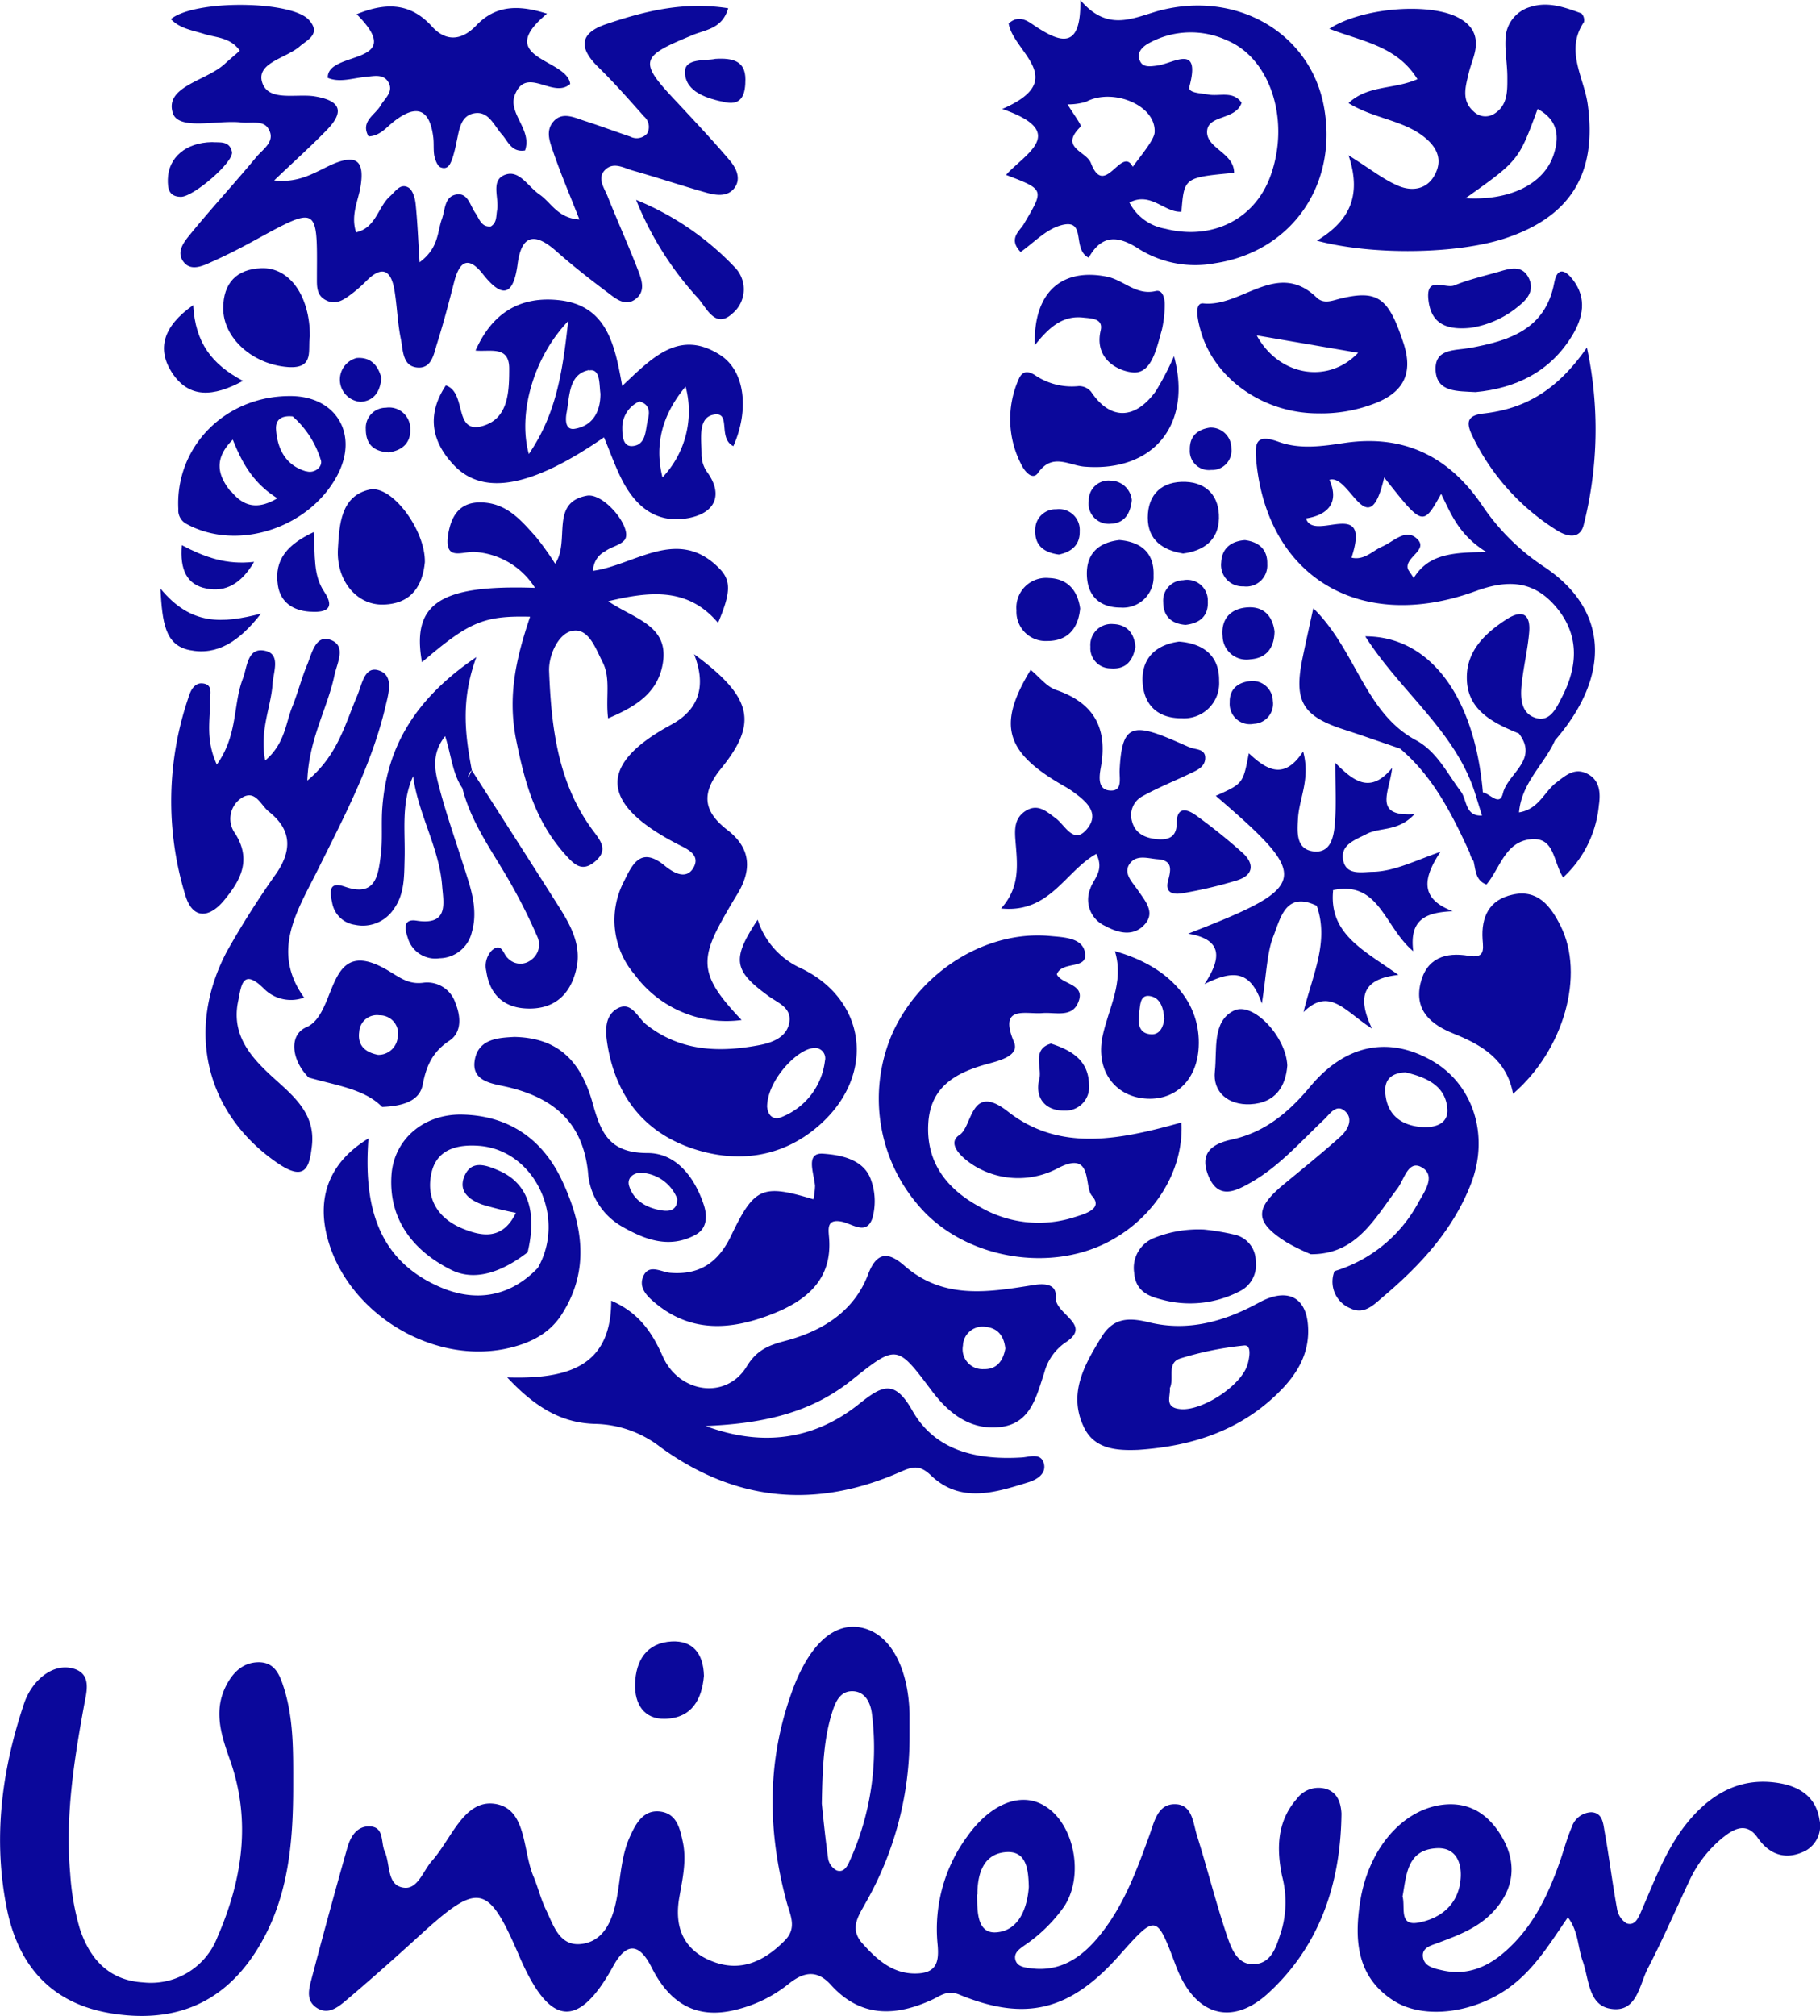
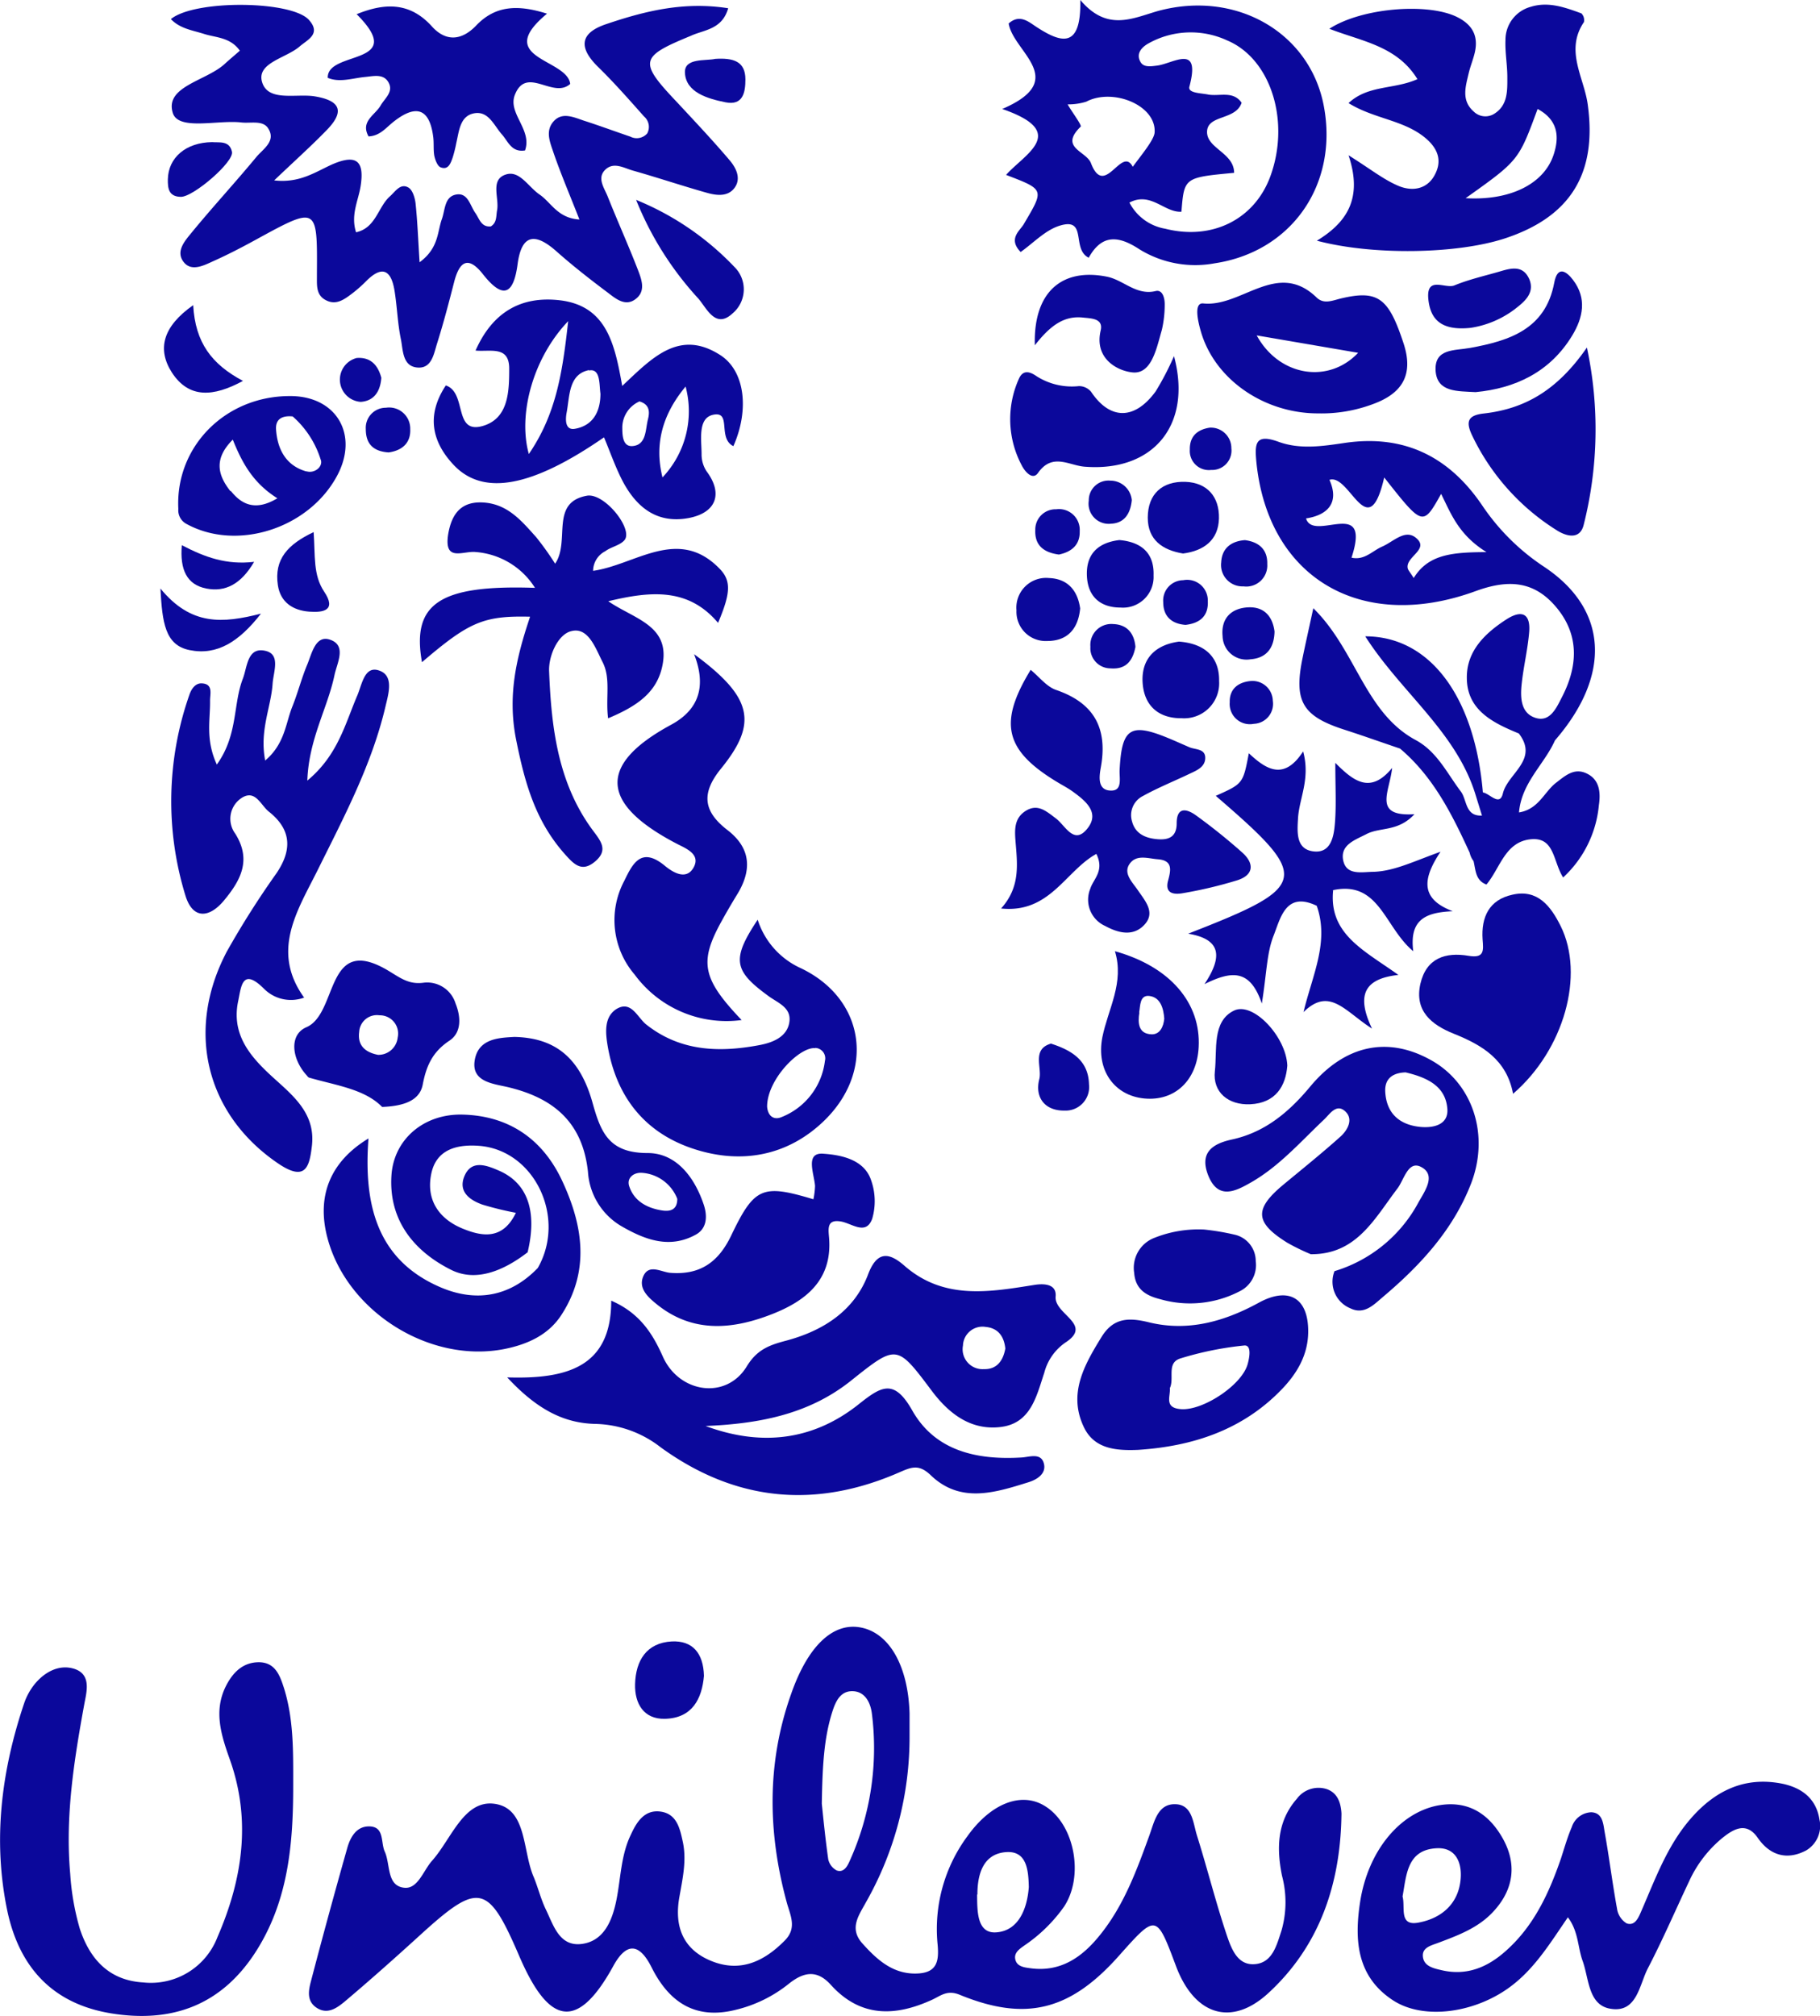
<svg xmlns="http://www.w3.org/2000/svg" viewBox="0 0 244.94 271.19">
  <defs>
    <style>.cls-1{fill:#0b089b;}</style>
  </defs>
  <g id="Capa_2" data-name="Capa 2">
    <g id="Capa_7" data-name="Capa 7">
      <path class="cls-1" d="M32.28,6.82c-.83.72-1.45,1.24-2.05,1.79-2.46,2.26-8,3-7,6.5.66,2.53,6,1,9.22,1.36,1.28.16,3-.37,3.69.88,1,1.67-.76,2.71-1.64,3.77-2.86,3.46-5.92,6.76-8.76,10.23-.87,1.07-2.2,2.53-.94,4,1,1.14,2.54.41,3.73-.14,2-.89,3.9-1.87,5.8-2.91,8.39-4.59,8.38-4.6,8.32,4.47v.5c0,1.16-.09,2.41,1.15,3.08,1.43.79,2.54-.08,3.61-.88a18.24,18.24,0,0,0,1.87-1.65c2.26-2.27,3.41-1.36,3.83,1.37.34,2.13.4,4.32.84,6.43.31,1.51.19,3.76,2.38,3.83,1.82.05,2.07-1.94,2.51-3.3.85-2.7,1.57-5.44,2.27-8.18s1.85-3.66,3.88-1.09c2.78,3.53,4.14,2.64,4.67-1.35s2.31-4.28,5.17-1.77c2.25,2,4.6,3.83,7,5.63,1,.76,2.26,1.84,3.6.92,1.57-1.08.92-2.71.39-4.09-1.26-3.25-2.7-6.44-4-9.7-.44-1.16-1.53-2.53-.38-3.67s2.55-.23,3.78.11c3.36.95,6.68,2.07,10,3,1.28.35,2.8.52,3.68-.75s.12-2.69-.72-3.67c-2.25-2.65-4.65-5.19-7-7.72-5.26-5.54-5.11-6.16,1.79-9C94.73,4,97.18,4,98,1.11c-6-.94-11.25.39-16.43,2.14-3.67,1.24-3.66,3.26-1,5.83,2.13,2.09,4.11,4.34,6.1,6.58a1.85,1.85,0,0,1,.44,2.28,1.87,1.87,0,0,1-2.28.44c-2-.68-4.08-1.45-6.13-2.11-1.39-.45-3-1.28-4.19.05s-.45,2.9,0,4.27c1,2.9,2.22,5.74,3.47,8.94-2.93-.18-3.79-2.28-5.35-3.35s-2.68-3.26-4.5-2.72c-2.22.66-.92,3.15-1.23,4.82-.15.78,0,1.67-.85,2.18-1.29.11-1.52-1-2.07-1.8-.73-1-1-2.85-2.68-2.47-1.49.33-1.39,2.06-1.83,3.28-.63,1.73-.4,3.89-3,5.81-.2-3.15-.29-5.54-.54-7.91-.09-.77-.41-1.86-1-2.16-1.06-.58-1.72.55-2.45,1.2-1.62,1.44-1.88,4.25-4.56,4.84-.74-2.32.28-4.2.6-6.13.54-3.33-.41-4.45-3.71-3.05-2.28,1-4.41,2.6-7.91,2.2,2.7-2.58,5-4.63,7.13-6.83,2.44-2.53,1.69-3.93-1.69-4.48-2.5-.4-6.34.8-7.09-2-.66-2.53,3.27-3.14,5.08-4.71,1-.88,2.91-1.65,1.3-3.51C39.43.06,26.22-.08,23,2.57c1.24,1.3,2.92,1.5,4.48,2S31,5,32.28,6.82Z" />
      <path class="cls-1" d="M36.42,144.64c-2.93-2.71-5.29-5.64-4.36-10,.4-1.88.52-4.56,3.46-1.64a5.11,5.11,0,0,0,5.41,1.2c-4.53-6.28-.87-11.74,1.81-17.13,3.55-7.16,7.31-14.22,9.15-22.08.41-1.74,1.18-4.21-1-4.83-1.87-.54-2.19,2-2.83,3.46-1.63,3.82-2.61,8-6.7,11.39.2-5.61,2.72-9.71,3.66-14.21.34-1.62,1.69-4-.64-4.76-1.9-.62-2.41,1.83-3,3.29-.78,1.84-1.27,3.79-2,5.63-.95,2.3-1,5.06-3.69,7.35-.79-4.08.8-7.17,1-10.37.12-1.59,1.09-3.89-.94-4.38-2.47-.59-2.46,2.15-3.06,3.72-1.35,3.48-.64,7.58-3.51,11.57-1.56-3.41-.87-6-.91-8.63,0-.9.43-2.19-1.07-2.29-.9-.07-1.45.75-1.72,1.56a43.18,43.18,0,0,0-.52,27c1,3.24,3.23,3,5.19.64,2.21-2.67,3.76-5.42,1.5-9a3.35,3.35,0,0,1,1-4.87c1.76-1,2.45,1.07,3.54,1.93,3.08,2.44,3.12,5.2,1,8.31A118.29,118.29,0,0,0,30.53,128c-5.67,10.76-2.7,22,6.9,28.51,3.69,2.5,4.22.48,4.55-2.39C42.49,149.61,39.21,147.22,36.42,144.64Z" />
-       <path class="cls-1" d="M148.84,167.22C155.29,164,159.35,157.54,159,151c-8,2.22-16.24,4.09-23.34-1.46-5.08-4-4.75,2-6.52,3.13-1.94,1.25.65,3.4,2.3,4.34a11.37,11.37,0,0,0,11.05.08c4.67-2.37,3.35,2.53,4.48,3.79,1.6,1.79-1.13,2.46-2.57,2.92a15.72,15.72,0,0,1-12.54-1.45c-4.37-2.36-7.23-5.9-6.93-11.2.28-5.09,3.88-6.93,8.16-8.08,1.58-.43,4.13-1.11,3.38-2.88-2.12-5.05,1.55-3.72,3.83-3.91,1.76-.14,4,.67,4.83-1.49,1-2.45-2.2-2.32-2.9-3.71.68-1.92,4.39-.5,3.75-3.11-.46-1.86-2.93-1.89-4.74-2.06-8.52-.76-17.37,4.75-21.14,13.1a22,22,0,0,0,4.67,24.4C130.88,169.35,141.23,171,148.84,167.22Z" />
      <path class="cls-1" d="M56.79,89.08c6.34-5.42,8.28-6.27,14.55-6.12-1.88,5.59-3.06,10.66-1.87,16.59S72.1,110.48,76,114.88c1.23,1.37,2.29,2.54,4.1,1s.74-2.76-.34-4.21c-4.69-6.35-5.56-13.83-5.86-21.37-.09-2.11,1.22-5,3-5.4,2.28-.58,3.25,2.31,4.2,4.17,1.13,2.21.38,4.78.74,7.56,3.85-1.62,6.7-3.48,7.36-7.37.88-5.15-3.87-6-7.34-8.38,5.85-1.41,10.81-1.78,14.78,2.91,1.64-3.89,1.83-5.6.24-7.25-5.59-5.81-11.35-.55-17.06.25a3,3,0,0,1,1.64-2.64c.79-.59,1.94-.77,2.56-1.46,1.3-1.45-2.69-6.46-5.06-6-5,.93-2.18,6.11-4.25,9.14a39.18,39.18,0,0,0-2.55-3.57c-1.89-2.1-3.72-4.34-6.85-4.64s-4.52,1.37-5,4.29c-.57,3.75,2,2.17,3.7,2.35A10.35,10.35,0,0,1,72,79.08C59.15,78.64,55.38,81.2,56.79,89.08Z" />
      <path class="cls-1" d="M147.55,114.87c1.13,2.3-.41,3.36-.82,4.69a3.87,3.87,0,0,0,2,5c1.69.92,3.63,1.44,5.13,0,1.79-1.72.28-3.32-.74-4.83-.74-1.08-2-2.26-1.08-3.54s2.46-.7,3.77-.6c2,.15,1.8,1.38,1.4,2.85-.51,1.86.9,1.92,2.06,1.7a57.8,57.8,0,0,0,7.27-1.73c2.23-.72,2.27-2.28.64-3.73a78.63,78.63,0,0,0-6.23-5c-1.21-.87-2.59-1.21-2.59,1.08,0,1.85-1.1,2.26-2.61,2.13s-2.95-.67-3.4-2.4a2.88,2.88,0,0,1,1.47-3.41c2-1.11,4.21-2,6.3-3,.89-.42,2-.86,2.08-2,.09-1.4-1.29-1.2-2.13-1.56s-1.83-.81-2.75-1.19c-5.19-2.16-6.36-1.4-6.64,4.27-.05,1.08.41,2.77-1.14,2.75-1.92,0-1.59-2-1.39-3.11.95-5.25-.88-8.66-6-10.42-1.3-.44-2.3-1.78-3.44-2.71-4.37,7.15-3.5,10.83,3.58,15.1.71.43,1.45.81,2.12,1.3,1.67,1.21,3.59,2.77,2,4.86-1.85,2.43-3-.29-4.3-1.27s-2.43-2-4-1.06-1.57,2.44-1.45,4c.24,3.1.73,6.22-1.93,9.17C141.29,122.9,143.4,117.15,147.55,114.87Z" />
      <path class="cls-1" d="M97.9,111.66c-3.3-2.54-3.55-5-.81-8.33C102,97.25,101.3,93.8,93.41,88c2,5.1-.1,7.88-3.1,9.5-10.71,5.8-8.65,11.09.77,16,1.19.62,3.26,1.39,2.27,3.19s-2.83.64-3.87-.22c-3.13-2.58-4.3-.4-5.45,2a11.23,11.23,0,0,0,1.38,12.63,15.34,15.34,0,0,0,14.4,6.12c-5.33-5.59-5.74-7.81-2.68-13.33.64-1.16,1.31-2.31,2-3.44C101.21,117.15,101.13,114.14,97.9,111.66Z" />
      <path class="cls-1" d="M195.52,122.58c-4.37-1.64-4.1-4.33-1.65-8-3.66,1.31-6.22,2.6-9,2.7-1.56,0-3.74.57-4.12-1.65-.33-2,1.63-2.64,3.1-3.4,1.84-1,4.27-.28,6.51-2.7-5.65.35-3.36-2.94-3-6.23-2.89,3.52-5.13,1.87-7.65-.68,0,3.25.14,5.67-.05,8.07-.14,1.79-.51,4.13-2.9,3.84s-2.17-2.64-2.07-4.45c.16-2.7,1.69-5.29.69-9-2.59,4-5,2.41-7.31.25-.78,4.09-.78,4.09-4.45,5.73,12.89,11.1,12.73,12.14-3.71,18.54,4.28.72,4.77,2.92,2.19,6.79,3.72-1.85,6.15-2,7.72,2.61.66-4.09.66-6.81,1.59-9.15s1.63-6,5.8-4c1.71,4.86-.58,9.3-1.78,14.3,3.51-3.44,5.55-.12,9.22,2.22-2.2-4.62-.93-6.73,3.55-7.22-4.66-3.33-9.39-5.5-8.78-11.41l-.16.15a.75.75,0,0,1,.16-.15c6.22-1.31,6.9,5,10.78,8.22C189.64,123.59,192,122.74,195.52,122.58Z" />
      <path class="cls-1" d="M49.17,10.35c1.14-.11,2.48-.47,3.14.78s-.53,2.1-1.09,3.07c-.74,1.29-2.75,2.12-1.62,4.15,1.55-.06,2.38-1.21,3.4-2,3-2.35,4.83-1.78,5.31,2.12.1.82,0,1.68.14,2.48.12.57.42,1.39.85,1.56,1.05.41,1.36-.58,1.63-1.34a18.13,18.13,0,0,0,.48-1.93c.38-1.61.49-3.66,2.42-4s2.65,1.65,3.74,2.87c.81.91,1.27,2.42,3.09,2.13,1-2.81-2.37-5-1.36-7.5,1.57-3.94,5.14.62,7.44-1.45-.4-3.42-10.47-3.37-3.12-9.45C69.81.64,66.71.65,64.05,3.47c-1.94,2-4.08,2.19-6,0C55.09.26,51.74.39,48,1.91c7,7-4,4.81-3.89,8.56C45.72,11.15,47.45,10.51,49.17,10.35Z" />
      <path class="cls-1" d="M109.69,159.53a10.4,10.4,0,0,1-.22,1.8c-6.85-2.06-7.94-1.66-11.07,4.89-1.73,3.6-4.22,5.34-8.25,5-1.18-.12-2.82-1.21-3.56.44s.65,2.86,1.77,3.77c4.84,3.93,10.2,3.44,15.52,1.36,4.58-1.79,8.15-4.6,7.7-10.27-.1-1.22-.32-2.51,1.55-2.21,1.51.24,3.4,1.94,4.25-.35a8.43,8.43,0,0,0-.18-5.29c-1-2.83-4.31-3.32-6.39-3.47C108.32,155,109.56,157.84,109.69,159.53Z" />
      <path class="cls-1" d="M195.63,139.05c3.83,1.53,7.15,3.5,8,8.09,6.87-5.92,9.68-16,6.4-22.58-1.31-2.62-3.07-5-6.5-4.2-3.11.68-4.2,3-4,6,.12,1.51.26,2.58-1.88,2.22-3.12-.53-5.69.31-6.49,3.76C190.33,136,192.67,137.86,195.63,139.05Z" />
-       <path class="cls-1" d="M51.24,115.09c-.35,2.67-.67,5.64-4.83,4.19-2.37-.83-1.95,1-1.7,2.2a3.62,3.62,0,0,0,3.06,2.93A5,5,0,0,0,53,122.28c1.45-2,1.39-4.35,1.45-6.7.11-3.71-.5-7.51,1.15-11.16.69,5.14,3.51,9.63,3.9,14.73.18,2.31.95,5.38-3.44,4.7-1.95-.31-1.52,1.3-1.17,2.35a3.86,3.86,0,0,0,4.27,2.71,4.53,4.53,0,0,0,4.34-3.52c.73-2.49.15-5-.61-7.35-1.24-4-2.65-7.89-3.72-11.9-.58-2.18-1.27-4.59.74-7.11.85,2.69,1,5.09,2.32,7C63.49,111,66.62,115,69,119.32A73,73,0,0,1,72.31,126a2.53,2.53,0,0,1-.84,3.14,2.31,2.31,0,0,1-3.15-.27c-.6-.5-.78-2.2-2.14-1a3,3,0,0,0-.73,2.79c.43,3,2.22,4.83,5.28,5,3.7.22,6-1.73,6.82-5.25.76-3.18-.71-5.87-2.33-8.43-3.88-6.13-7.81-12.23-11.72-18.35l-.5,1a1.28,1.28,0,0,1,.5-1c-.88-4.69-1.54-9.38.61-15.24-8.09,5.5-12,11.88-12.65,20.17C51.28,110.76,51.52,113,51.24,115.09Z" />
      <path class="cls-1" d="M199.74,55.62c-2.2.23-2.48,1.09-1.66,2.87a30.59,30.59,0,0,0,11.41,12.83c1.3.84,3.15,1.34,3.65-.73a52.53,52.53,0,0,0,.43-23.84C209.49,52.65,205.07,55,199.74,55.62Z" />
      <path class="cls-1" d="M158,47.91a38.69,38.69,0,0,1-2.46,4.73c-2.85,3.91-6.16,3.86-8.7.06a2.13,2.13,0,0,0-1.64-.76,8.83,8.83,0,0,1-5.71-1.34c-.91-.63-1.83-.9-2.39.41a13.21,13.21,0,0,0,.38,11.54c.41.84,1.47,2.13,2.22,1.07,1.93-2.75,4.17-1,6.27-.84C155.14,63.51,160.5,57.23,158,47.91Z" />
-       <path class="cls-1" d="M51.57,81.33c3.94-.09,5.32-2.71,5.61-5.7.09-4.31-4.46-10.44-7.45-9.77-3.88.87-4.06,4.74-4.25,7.94C45.22,78.09,48,81.42,51.57,81.33Z" />
      <path class="cls-1" d="M152.59,50.11c2.46.09,3.09-3.39,3.78-5.75a15.18,15.18,0,0,0,.38-3.44c0-.87-.31-2-1.24-1.76-2.61.61-4.29-1.49-6.54-1.94-6-1.2-9.91,2-9.7,9.23,2.1-2.69,3.95-4,6.48-3.73,1.08.12,2.77.09,2.38,1.74C147.21,48.39,150.63,50,152.59,50.11Z" />
      <path class="cls-1" d="M166.11,166.08a32.49,32.49,0,0,0-4.06-.68,16,16,0,0,0-6.64,1.1,4.32,4.32,0,0,0-2.77,4.73c.17,2.28,1.69,3.09,3.54,3.55a14.48,14.48,0,0,0,10.61-1.05,3.92,3.92,0,0,0,2.21-4.07A3.64,3.64,0,0,0,166.11,166.08Z" />
      <path class="cls-1" d="M193.21,49.93c.23,2.84,2.9,2.68,5.38,2.82,5.29-.5,10-2.66,13-7.61,1.46-2.4,2-5,.12-7.47-.83-1.1-2.08-2.07-2.54.38-1.18,6.27-6.07,7.79-11.3,8.75C195.74,47.19,193,46.84,193.21,49.93Z" />
-       <path class="cls-1" d="M41.71,45.26c0-5.47-2.75-9.32-6.54-9.18-3.33.12-5.12,2-5.13,5.39,0,4.05,4,7.56,8.71,7.91C42.47,49.65,41.35,46.88,41.71,45.26Z" />
      <path class="cls-1" d="M68,181.45c3-.62,5.78-1.86,7.52-4.51,3.93-6,2.92-12.13.14-18.09-2.6-5.57-7.12-8.75-13.39-8.91-5.24-.14-9.29,3.34-9.59,8.21-.38,6.1,3.15,10.24,8.05,12.68,3.43,1.71,7.21,0,10.28-2.37,1.32-5.52,0-9.33-3.9-11-1.69-.73-3.74-1.51-4.66.89-.75,2,.79,3.09,2.45,3.69a43.62,43.62,0,0,0,4.53,1.11c-1.78,3.7-4.57,3.19-7.18,2.12-3.28-1.35-5-4-4.16-7.59.76-3.13,3.53-3.75,6.37-3.54,7.46.56,11.8,9.62,7.92,16.43-3.78,3.93-8.4,4.63-13.14,2.58-8.65-3.73-10.3-11.34-9.65-20-5.14,3.11-7,7.73-5.54,13.31C46.65,176.45,57.88,183.51,68,181.45Z" />
      <path class="cls-1" d="M166.09,135.94c-3,1.43-2.27,5.32-2.59,8.16s1.83,4.58,4.75,4.45c3.46-.16,4.8-2.49,5-5.21C173.1,139.47,168.65,134.72,166.09,135.94Z" />
      <path class="cls-1" d="M98.58,42.17a4.23,4.23,0,0,0,.24-6.28,38,38,0,0,0-13.21-9A43.45,43.45,0,0,0,94,40.18C95.13,41.5,96.3,44.28,98.58,42.17Z" />
      <path class="cls-1" d="M159.07,96.62a4.71,4.71,0,0,0,5-5c.06-3.3-2-5.05-5.39-5.31-2.9.39-4.91,2-4.92,5.07C153.79,94.71,155.71,96.66,159.07,96.62Z" />
      <path class="cls-1" d="M201.43,36.64c-1.92.54-3.86,1-5.71,1.76-1.22.48-3.8-1.35-3.49,1.84.27,2.7,1.7,4.29,5.71,3.86a13.12,13.12,0,0,0,5.86-2.46c1.3-1,2.83-2.19,2-4.12C204.85,35.43,203,36.2,201.43,36.64Z" />
      <path class="cls-1" d="M154.47,69.64c0,3,2,4.37,4.75,4.82,2.81-.36,4.76-1.82,4.83-4.72s-1.57-4.81-4.5-4.92C156.43,64.71,154.47,66.44,154.47,69.64Z" />
      <path class="cls-1" d="M155.25,77.42c.11-3-1.62-4.51-4.6-4.77-2.86.34-4.52,1.87-4.37,4.87.14,2.78,1.85,4.21,4.52,4.21A4.12,4.12,0,0,0,155.25,77.42Z" />
      <path class="cls-1" d="M136.8,82.11a3.93,3.93,0,0,0,4.13,4.12c2.75,0,4.18-1.65,4.44-4.38-.34-2.45-1.71-4-4.19-4.09A4,4,0,0,0,136.8,82.11Z" />
      <path class="cls-1" d="M32.7,51.24C28.48,49,26.28,46.09,26,41.05c-4.1,2.88-4.89,5.93-2.85,9.09C25.43,53.61,28.68,53.42,32.7,51.24Z" />
      <path class="cls-1" d="M37.4,78.74c.35,2.3,2.05,3.38,4.22,3.54,1.87.14,3.72-.15,2-2.7-1.5-2.25-1.18-4.78-1.41-8C38.76,73.21,36.86,75.22,37.4,78.74Z" />
      <path class="cls-1" d="M143.27,149.4a3.17,3.17,0,0,0,3.29-3.54c-.08-3.14-2.22-4.54-5.12-5.47-2.62.76-1.17,3.24-1.57,4.78C139.25,147.58,140.57,149.44,143.27,149.4Z" />
      <path class="cls-1" d="M25.5,87.45c3.75.77,6.71-1.17,9.62-4.9-5.17,1.31-9.39,1.66-13.53-3.38C21.84,83.72,22.2,86.78,25.5,87.45Z" />
      <path class="cls-1" d="M24.35,26.48c1.69,0,7.17-4.71,6.87-6.06-.34-1.55-1.71-1.21-2.69-1.3-3.5.05-5.88,2.07-5.94,5C22.57,25.31,22.68,26.46,24.35,26.48Z" />
      <path class="cls-1" d="M96.26,7.92c-1.3.3-4.16-.16-4.08,1.84.1,2.68,3.08,3.52,5.45,4s2.69-1.34,2.69-3.09C100.31,8.22,98.66,7.77,96.26,7.92Z" />
      <path class="cls-1" d="M168,81.7c-2.32.11-3.7,1.51-3.46,3.9a3.22,3.22,0,0,0,3.75,3.09c2.14-.16,3.19-1.5,3.24-3.73C171.29,83,170.19,81.6,168,81.7Z" />
      <path class="cls-1" d="M27.76,79.17c2.56.5,4.67-.57,6.44-3.59-3.73.43-6.59-.6-9.73-2.24C24.19,76.65,25.15,78.65,27.76,79.17Z" />
      <path class="cls-1" d="M167.54,72.66c-1.86.14-3.1,1.1-3.19,3a2.88,2.88,0,0,0,3,3.22,2.83,2.83,0,0,0,3.2-3C170.61,74,169.51,72.91,167.54,72.66Z" />
      <path class="cls-1" d="M146.75,87a2.71,2.71,0,0,0,2.68,2.91c2,.17,3-.88,3.38-2.89-.15-1.74-1.05-3-3-3.07A2.82,2.82,0,0,0,146.75,87Z" />
      <path class="cls-1" d="M145.31,71.45a2.79,2.79,0,0,0-3.16-2.94,2.73,2.73,0,0,0-2.82,2.8c-.08,1.94,1,3,3.18,3.29C144.05,74.28,145.37,73.42,145.31,71.45Z" />
      <path class="cls-1" d="M49.23,57.72c0,2,1,3,3.07,3.14,1.76-.24,3-1.22,2.91-3.15a2.84,2.84,0,0,0-3.27-2.86A2.7,2.7,0,0,0,49.23,57.72Z" />
      <path class="cls-1" d="M159.24,78.05A2.73,2.73,0,0,0,156.55,81c0,1.94,1.15,2.92,3,3.06,1.95-.22,3.09-1.2,3-3.18A2.78,2.78,0,0,0,159.24,78.05Z" />
      <path class="cls-1" d="M48,48.16a3,3,0,0,0,.55,5.9c1.65-.11,2.62-1.23,2.77-3.24C50.92,49.34,50.05,48,48,48.16Z" />
      <path class="cls-1" d="M146.53,67.35a2.71,2.71,0,0,0,3,3.1c1.71-.07,2.6-1.25,2.79-3.17a2.89,2.89,0,0,0-2.88-2.62A2.65,2.65,0,0,0,146.53,67.35Z" />
      <path class="cls-1" d="M168.25,91.62c-1.69.18-2.8,1.12-2.75,2.86a2.72,2.72,0,0,0,3.25,2.89,2.69,2.69,0,0,0,2.55-3.1A2.74,2.74,0,0,0,168.25,91.62Z" />
      <path class="cls-1" d="M160.13,60.49A2.57,2.57,0,0,0,163,63.22a2.61,2.61,0,0,0,2.72-2.91,2.76,2.76,0,0,0-2.91-2.78C161.12,57.79,160.09,58.71,160.13,60.49Z" />
      <path class="cls-1" d="M105.91,180.32c-2.28.6-4,1.16-5.42,3.51-2.78,4.53-9.1,3.56-11.28-1.33-1.37-3.08-3.11-5.87-6.95-7.53,0,8.75-5.67,10.59-14,10.32,4,4.3,7.62,6.18,11.93,6.26a14.8,14.8,0,0,1,8.73,3.15C99,202,109.72,203,121,198.08c1.63-.7,2.64-1.19,4.27.38,4,3.83,8.64,2.34,13.13.94,1.1-.34,2.39-1.1,2.11-2.43-.34-1.57-1.85-1-2.94-.91-6,.38-11.68-.82-14.79-6.31-2.43-4.29-4.12-3.3-7.12-.92-6.23,5-13.25,5.76-20.7,3,7.09-.3,13.83-1.52,19.56-6.09,6.19-4.94,6.18-4.9,10.89,1.37,2.31,3.07,5.26,5.35,9.29,4.85s4.79-4.13,5.84-7.29a7.09,7.09,0,0,1,3-4.17c3.49-2.39-1.68-3.71-1.47-6.09.13-1.47-1.14-1.83-2.86-1.56-6,.95-12.12,2.06-17.42-2.52-2-1.77-3.73-2.26-5,1.21C114.91,176.38,110.77,179,105.91,180.32Zm23.69.66a2.63,2.63,0,0,1,3.05-2.48c1.72.16,2.48,1.32,2.65,2.91-.3,1.66-1.16,2.82-2.88,2.77A2.68,2.68,0,0,1,129.6,181Z" />
      <path class="cls-1" d="M134.88,14.66c9.08,3.13,3,6.06.52,8.87,5.23,2,5.14,1.94,2.37,6.64-.51.87-2.14,1.95-.41,3.73,1.68-1.18,3.25-2.88,5.16-3.51,3.92-1.28,1.61,3.1,4,4.28,1.77-3.18,4-3,6.85-1.12a14.32,14.32,0,0,0,10.11,1.87c10.38-1.56,16.67-10.63,14.68-21.17-1.87-9.87-11.81-15.63-22.32-12.77-3.48,1-6.84,2.79-10.45-1.48.14,6.72-2.64,5.76-6,3.56-1-.67-2.2-1.69-3.64-.4C136.35,7,144.06,10.72,134.88,14.66Zm19.7-8.83a11.66,11.66,0,0,1,10.58-.39c5.89,2.48,8.5,10.87,5.82,18.24-2.11,5.82-7.84,8.69-14.15,7.09A6.69,6.69,0,0,1,152,27.25c2.9-1.51,4.71,1.38,7,1.23.37-4.6.37-4.6,7.09-5.23,0-2.7-3.72-3.28-3.64-5.56s3.87-1.49,4.65-3.87c-1.17-1.67-3-.81-4.54-1.11-.95-.19-2.72-.18-2.49-1.05,1.58-5.92-2.19-3.08-4.39-2.83-.83.1-1.83.27-2.23-.57C152.87,7.15,153.7,6.32,154.58,5.83Zm-8.39,7.85c3.58-1.89,9.45.48,9.2,4.15-.07,1-1.84,3.09-2.94,4.61-1.52-2.92-3.78,4.34-5.63-.5-.62-1.62-4.31-2.06-1.38-4.9.18-.18-1.08-1.84-1.76-3A8.16,8.16,0,0,0,146.19,13.68Z" />
      <path class="cls-1" d="M34.71,223.61c-2.05.06-3.34,1.37-4.23,3.06-1.82,3.46-.69,6.81.49,10.13,2.88,8.18,1.63,16.13-1.71,23.8a9.59,9.59,0,0,1-10,6.08c-4.64-.27-7.21-3.21-8.53-7.26a34.09,34.09,0,0,1-1.28-7.34c-.69-7.7.51-15.26,1.89-22.81.31-1.67,1-4-1.33-4.77-2-.64-3.94.37-5.3,2a8.42,8.42,0,0,0-1.45,2.6C.17,238.26-1,247.6,1,257.13c1.63,7.55,6.11,12.45,14,13.72,8.15,1.31,14.77-1.1,19.38-8.23,4.45-6.9,5.09-14.65,5.08-22.55,0-4.34.08-8.68-1.21-12.88C37.69,225.44,37.07,223.55,34.71,223.61Z" />
      <path class="cls-1" d="M85.47,226.55c-.07,2.64,1.18,4.73,4,4.67,3.72-.08,5-2.72,5.27-5.78-.08-3.09-1.56-4.76-4.33-4.63C87,221,85.56,223.39,85.47,226.55Z" />
      <path class="cls-1" d="M178.54,240.67a3.62,3.62,0,0,0-4,1.3c-2.69,3.06-2.75,6.7-2,10.38a13.79,13.79,0,0,1-.08,7.38c-.63,1.89-1.18,4.22-3.45,4.48-2.46.29-3.29-2.08-3.91-3.89-1.48-4.41-2.61-8.94-4-13.37-.53-1.64-.59-4.12-2.82-4.24-2.48-.14-2.93,2.37-3.59,4.18-1.71,4.71-3.43,9.41-6.61,13.36-2.39,3-5.31,5.09-9.43,4.52-.81-.11-1.77-.22-2-1.15s.56-1.44,1.23-1.92a20.76,20.76,0,0,0,5.32-5.21c2.72-4.11,1.42-11-2.47-13.47-3.16-2.06-7.32-.51-10.54,4a21,21,0,0,0-4,14.6c.19,2.14-.07,3.68-2.54,3.85-3.36.23-5.59-1.8-7.62-4.07-1.76-2-.46-3.72.49-5.46a44.92,44.92,0,0,0,5.89-22.44c0-1,0-2,0-3-.19-6.47-2.78-10.94-6.71-11.59-3.66-.61-7,2.56-9.24,9-3.29,9.26-3.13,18.62-.58,28,.48,1.75,1.41,3.43-.24,5.11-2.79,2.84-6,4.36-9.9,2.78s-5-4.75-4.31-8.59c.43-2.47,1-4.91.47-7.41-.39-1.82-.81-3.8-3-4.1s-3.24,1.45-4,3.11c-1.33,2.74-1.35,5.8-1.93,8.73-.52,2.61-1.57,5.5-4.57,5.95-3.15.47-3.91-2.54-5-4.75-.63-1.35-1-2.84-1.56-4.21-1.55-3.51-.87-9.27-5.29-9.88-4.13-.56-5.81,4.77-8.41,7.67-1.19,1.34-1.91,3.85-3.77,3.62-2.36-.28-1.81-3.15-2.59-4.86-.57-1.25,0-3.38-2.12-3.39-1.72,0-2.54,1.49-2.95,3q-2.52,8.89-4.86,17.82c-.33,1.26-.62,2.71.81,3.61s2.66,0,3.63-.78c3.43-2.89,6.79-5.88,10.11-8.9,8-7.3,9.25-7.14,13.45,2.62,3.77,8.79,7.59,10.7,12.69,1.41,1.76-3.2,3.49-3.12,5.15.18,2.35,4.69,5.88,7.09,11.35,5.71a18.14,18.14,0,0,0,7.11-3.49c2-1.6,3.79-1.94,5.66.13,4,4.42,8.67,4.29,13.66,2,1.14-.53,2-1.34,3.66-.67,8.94,3.68,14.93,2.13,21.5-5.28,5-5.61,5-5.61,7.67,1.52,2.47,6.48,7.39,8.11,12.35,3.59,7-6.41,9.79-14.83,9.89-24.21C180.45,242.48,180,241.17,178.54,240.67Zm-66,10.91a2.22,2.22,0,0,1-1.08-1.5c-.42-3-.7-5.93-.86-7.44.09-5.14.29-8.79,1.4-12.32.46-1.45,1.13-3,3-2.8,1.49.18,2.14,1.57,2.33,2.92a36.78,36.78,0,0,1-3,19.95C114,251.15,113.48,252,112.51,251.58Zm19,3.28c0-2.83.83-5.65,4.14-5.72,2.49,0,2.73,2.42,2.78,4.72-.21,2.81-1.32,5.9-4.43,6.09C131.41,260.1,131.53,256.91,131.5,254.86Z" />
      <path class="cls-1" d="M244.87,244.78c-.45-2.9-2.46-4.31-5.05-4.84-5.09-1-9.09,1-12.36,4.8-3.1,3.61-4.68,8-6.54,12.28-.39.89-.84,2.11-2,1.72a2.79,2.79,0,0,1-1.3-2c-.63-3.44-1.05-6.91-1.67-10.34-.19-1.07-.25-2.55-1.8-2.61a2.88,2.88,0,0,0-2.62,2c-.59,1.37-1,2.83-1.46,4.24-1.59,4.61-3.61,9-7.31,12.32-2.45,2.23-5.27,3.48-8.68,2.7-1.13-.26-2.51-.53-2.59-1.93-.06-1.17,1.17-1.42,2.11-1.78,2.66-1,5.34-2,7.33-4.14,2.82-3,3.3-6.51,1.2-10.09-1.93-3.3-4.8-5-8.78-4.2-5.1,1.08-9.24,6.19-10.29,12.87-.81,5.17-.49,10.13,4.45,13.33,4.18,2.7,11.19,1.66,15.95-2,3.2-2.45,5.25-5.85,7.55-9.19,1.45,1.93,1.31,4.05,2,5.91.86,2.43.74,6,3.86,6.41,3.43.49,3.75-3.21,4.89-5.43,2-3.84,3.71-7.81,5.56-11.72a16.3,16.3,0,0,1,4.54-5.89c1.49-1.18,3.17-2.15,4.68,0,1.69,2.46,4,3.05,6.51,1.74A3.84,3.84,0,0,0,244.87,244.78Zm-56.11,10.34c.53-2.91.59-6.3,4.62-6.49,2.5-.12,3.37,1.87,3.2,4.07-.26,3.46-2.66,5.39-5.71,5.94C188.22,259.13,189.16,256.54,188.76,255.12Z" />
      <path class="cls-1" d="M190.76,10.65c-3.17,1.41-6.64.76-9.27,3.22,3.43,2.12,7.32,2.25,10.23,4.6,1.61,1.3,2.4,2.89,1.5,4.8-1,2.19-3.1,2.57-5.1,1.7s-3.6-2.18-6.63-4.08c1.92,5.75-.17,9-4.26,11.49,7.52,2,18.92,1.81,25.37-.33,8.83-2.93,12.35-8.79,11.08-18-.5-3.65-3.1-7.25-.51-11.08a1.29,1.29,0,0,0-.34-1.17C210.62,1,208.39.17,206,.92a4.6,4.6,0,0,0-3.39,4.46c-.07,1.66.25,3.32.25,5,0,1.82.08,3.77-1.75,4.92a2.24,2.24,0,0,1-2.78-.3c-1.68-1.48-1.1-3.32-.68-5.1.23-1,.62-1.9.84-2.87.51-2.29-.41-3.8-2.52-4.8-4-1.88-12.78-1.15-17.06,1.64C183.17,5.55,188,6.14,190.76,10.65Zm16.16,4c2.72,1.46,3,3.67,2.16,6.19-1.32,3.95-5.91,6.17-11.83,5.82C204.38,21.59,204.38,21.59,206.92,14.7Z" />
      <path class="cls-1" d="M213.43,104c-1.62-.71-2.8.37-4,1.29-1.62,1.24-2.34,3.57-5,4,.34-4,3.41-6.47,4.84-9.69,7.61-8.77,7.19-17.63-1.5-23.38a29.87,29.87,0,0,1-8.36-8.33C195,61.45,189,58.41,181,59.58c-3,.44-6,.91-8.91-.14-3.21-1.18-3.23.29-3,2.75,1.56,15.46,14,23,29.53,17.32,4.36-1.59,7.8-1.37,10.76,2.1,3.19,3.74,3,7.94.86,12.11-.73,1.41-1.58,3.44-3.52,2.87-2.09-.61-2.13-2.8-1.92-4.66.25-2.31.81-4.59,1-6.91s-.85-3.09-3-1.74c-2.91,1.87-5.42,4.26-5.39,7.89,0,4.34,3.48,6.06,7,7.5h0c2.73,3.56-1.5,5.36-2.15,8.07-.43,1.8-1.76,0-2.69-.14-1.08-12.71-7-21-15.83-21,4.77,7.48,12.12,12.74,14.78,21.11l.93,3c-2.29.13-2-2.12-2.85-3.24-1.87-2.47-3.2-5.38-6.1-6.93-6.83-3.7-8-12.08-13.75-17.72-.63,2.9-1.06,4.8-1.45,6.71-1.2,5.81,0,7.81,5.6,9.62,2.52.81,5,1.7,7.52,2.55,4.47,3.77,7,8.84,9.37,14a2.83,2.83,0,0,0,.52,1.13c.3,1.19.23,2.6,1.74,3.16,1.88-2.25,2.52-5.82,6.08-6.1,3.1-.23,2.88,3,4.24,5.15a15.12,15.12,0,0,0,4.81-9.72C215.44,106.58,215.28,104.81,213.43,104ZM190.26,77.76c-.49-.8-.76-1.05-.81-1.34-.29-1.57,3.06-2.53,1.06-4.11-1.46-1.14-3,.58-4.52,1.23-1.31.58-2.37,1.87-4.1,1.48,2.74-8.35-5.13-2-6.12-5.28,2.93-.45,4.52-2.12,3.15-5.19,2.74-.9,5.22,9,7.37-.32,5.2,6.59,5.2,6.59,7.66,2.21,1.36,2.73,2.36,5.5,6.1,7.83C195.47,74.29,192.23,74.55,190.26,77.76Z" />
      <path class="cls-1" d="M186.14,174.45c5-4.22,9.42-9,11.83-15.21,2.53-6.54.26-13.43-5.28-16.57-5.83-3.31-11.64-2.17-16.36,3.5-2.86,3.44-6.1,6.16-10.54,7.12-2.73.59-4.37,1.85-3.18,4.84,1.33,3.32,3.66,2.13,5.74.94,3.81-2.17,6.67-5.47,9.82-8.44.78-.73,1.65-2.21,2.84-1.16s.38,2.55-.63,3.45c-2.48,2.22-5.07,4.3-7.63,6.42-4,3.31-3.88,5.12.52,7.85a29.38,29.38,0,0,0,3.14,1.53c6.17.05,8.58-4.8,11.66-8.84.91-1.19,1.45-3.9,3.27-2.85,2,1.13.31,3.34-.49,4.81A19.07,19.07,0,0,1,179.6,171a3.86,3.86,0,0,0,2.14,5C183.61,176.92,184.92,175.48,186.14,174.45Zm5.06-22.85c-2.81-.26-4.61-1.79-4.77-4.73-.1-1.88,1.14-2.56,2.74-2.61,2.86.68,5.39,1.82,5.62,4.92C194.94,151.27,193,151.76,191.2,151.6Z" />
      <path class="cls-1" d="M65.14,57.25c-4.22,1.36-2.21-4.42-5.14-5.4-2.65,4-1.89,7.6,1.1,10.74,4,4.19,10.57,2.89,20.19-3.76.84,2,1.52,4,2.52,5.92,1.86,3.5,4.61,5.73,8.86,4.94,3.75-.71,4.66-3.3,2.43-6.28a4.11,4.11,0,0,1-.68-2.3c0-1.94-.54-4.85,1.54-5.31,2.57-.56.56,3.14,2.74,4.22,2.17-4.9,1.56-10.12-1.76-12.25-5.54-3.57-9.22.41-13.2,4.15-1-5.6-2.08-10.85-8.53-11.54C70.1,39.83,66.28,42,64,47.16c2,.19,4.53-.69,4.53,2.42S68.42,56.18,65.14,57.25ZM92.27,52a12.92,12.92,0,0,1-3.11,12.22C88,59.59,89.28,55.59,92.27,52ZM86.06,54c1.44.42,1.37,1.5,1.14,2.42-.35,1.36-.19,3.38-2,3.58-1.45.17-1.45-1.53-1.45-2.6A3.88,3.88,0,0,1,86.06,54Zm-6.8-4.16c1.57-.32,1.37,1.85,1.55,3.12,0,2.41-1,4.29-3.42,4.72-1.37.25-1.3-1.28-1.13-2.18C76.68,53.25,76.52,50.34,79.26,49.79Zm-2.8-6.58c-.77,7-1.65,12.5-5.29,17.82C69.68,55.67,71.76,48.13,76.46,43.21Z" />
-       <path class="cls-1" d="M103.3,133.9c1.3,1,3.25,1.58,2.93,3.62s-2.36,2.77-4.13,3.09c-5.38,1-10.61.82-15.19-2.84-1.18-1-2-3.26-4-2-1.68,1.13-1.41,3.31-1.1,5.1C83,147.54,86.72,152.25,93,154.43s12.62,1.3,17.69-3.45c7.19-6.74,5.78-16.6-2.92-20.74a10.73,10.73,0,0,1-5.8-6.52C98.47,129,98.71,130.54,103.3,133.9Zm6.43,7.07a1.4,1.4,0,0,1,1.29,1.75,9.32,9.32,0,0,1-5.78,7.53c-1.12.5-1.9-.14-2-1.38a.13.13,0,0,1,0-.06v-.05c0-.43,0-.77,0,0v.05C103.33,145.08,107.67,140.78,109.73,141Z" />
+       <path class="cls-1" d="M103.3,133.9c1.3,1,3.25,1.58,2.93,3.62s-2.36,2.77-4.13,3.09c-5.38,1-10.61.82-15.19-2.84-1.18-1-2-3.26-4-2-1.68,1.13-1.41,3.31-1.1,5.1C83,147.54,86.72,152.25,93,154.43s12.62,1.3,17.69-3.45c7.19-6.74,5.78-16.6-2.92-20.74a10.73,10.73,0,0,1-5.8-6.52C98.47,129,98.71,130.54,103.3,133.9Zm6.43,7.07a1.4,1.4,0,0,1,1.29,1.75,9.32,9.32,0,0,1-5.78,7.53c-1.12.5-1.9-.14-2-1.38a.13.13,0,0,1,0-.06v-.05c0-.43,0-.77,0,0C103.33,145.08,107.67,140.78,109.73,141Z" />
      <path class="cls-1" d="M154.62,177.88c-2.73-.67-4.79-.62-6.39,2-2.31,3.75-4.49,7.59-2.38,12.06,1.4,3,4.37,3.22,7.32,3.1,7.33-.48,14-2.66,19.24-8.05,2.15-2.2,3.66-4.75,3.65-7.92,0-4.52-2.67-6-6.64-3.83C164.78,177.78,159.86,179.17,154.62,177.88ZM167.46,181c1-.08.71,1.59.45,2.51-.79,2.85-6.08,6.3-9,6.05-2.28-.18-1.36-1.72-1.47-2.82.64-1.34-.48-3.4,1.42-4A44,44,0,0,1,167.46,181Z" />
      <path class="cls-1" d="M177.4,55.61a19.73,19.73,0,0,0,7.35-1.24c3.89-1.41,5.54-3.87,4.16-8.13-2-6.1-3.39-7.28-8.4-6.1-1.15.27-2.32.84-3.31-.11-5.3-5.13-10.08,1.32-15.25.79-1.36-.15-.7,2.56-.29,3.92C163.57,51.1,170.17,55.62,177.4,55.61Zm5.38-8.15c-4,4.23-10.63,3.17-13.65-2.34Z" />
      <path class="cls-1" d="M41.25,138.18c-2.37,1-2,4.25,0,6.45.11.13.22.3.36.34,3.63,1.05,7.46,1.53,9.82,3.94,3-.12,5.05-.89,5.46-3,.49-2.57,1.34-4.42,3.6-5.92,1.66-1.1,1.54-3.22.82-5a4,4,0,0,0-4.25-2.8c-2,.29-3.14-.61-4.75-1.58C43.73,125.44,45.56,136.29,41.25,138.18Zm7.09.64a2.39,2.39,0,0,1,2.73-2.24,2.46,2.46,0,0,1,2.45,3,2.6,2.6,0,0,1-2.65,2.32C49.1,141.55,48.1,140.6,48.34,138.82Z" />
      <path class="cls-1" d="M39,53.28c-8.73,0-15.43,6.86-15,15.19a2.07,2.07,0,0,0,1.08,2c6.76,3.72,16.42.67,20.26-6.42C48.36,58.49,45.28,53.24,39,53.28Zm-8,12.78c-1.63-2.07-2.32-4.28.33-6.92,1.28,3.21,2.78,5.87,6,7.89C34.51,68.72,32.62,68,31.08,66.06Zm10.2-2.65c-2.74-.79-3.87-3-4.05-5.65-.07-1.12.51-1.91,2.24-1.74a12.78,12.78,0,0,1,3.75,5.75C43.56,62.73,42.37,63.72,41.28,63.41Z" />
      <path class="cls-1" d="M69.22,139.49c-1.9.12-4.88.13-5.34,3.2-.44,2.9,2.6,3.1,4.54,3.57,6.13,1.47,10,4.76,10.71,11.38A9.13,9.13,0,0,0,83.72,165c3.15,1.81,6.41,3,9.88,1.11,1.51-.8,1.64-2.41,1.13-4-1.24-3.74-3.71-7-7.57-7-5.16,0-6.28-2.7-7.4-6.71C78.07,142.31,74.74,139.61,69.22,139.49Zm17.16,18.28a5.51,5.51,0,0,1,4.77,3.5c0,1.53-1,1.71-2,1.57-2-.3-3.8-1.22-4.47-3.27C84.31,158.43,85.32,157.7,86.38,157.77Z" />
      <path class="cls-1" d="M154,147.77c4.1.39,7.09-2.42,7.32-6.9.32-5.94-3.84-10.84-11.27-12.91,1.29,4.23-.92,7.75-1.69,11.56C147.49,144,150,147.39,154,147.77Zm-.69-11.56c.16-.92.07-2.39,1.38-2.23,1.49.19,1.9,1.66,2,3.05-.1,1.1-.6,2.15-1.72,2.11C153.2,139.07,153.11,137.62,153.34,136.21Z" />
    </g>
  </g>
</svg>